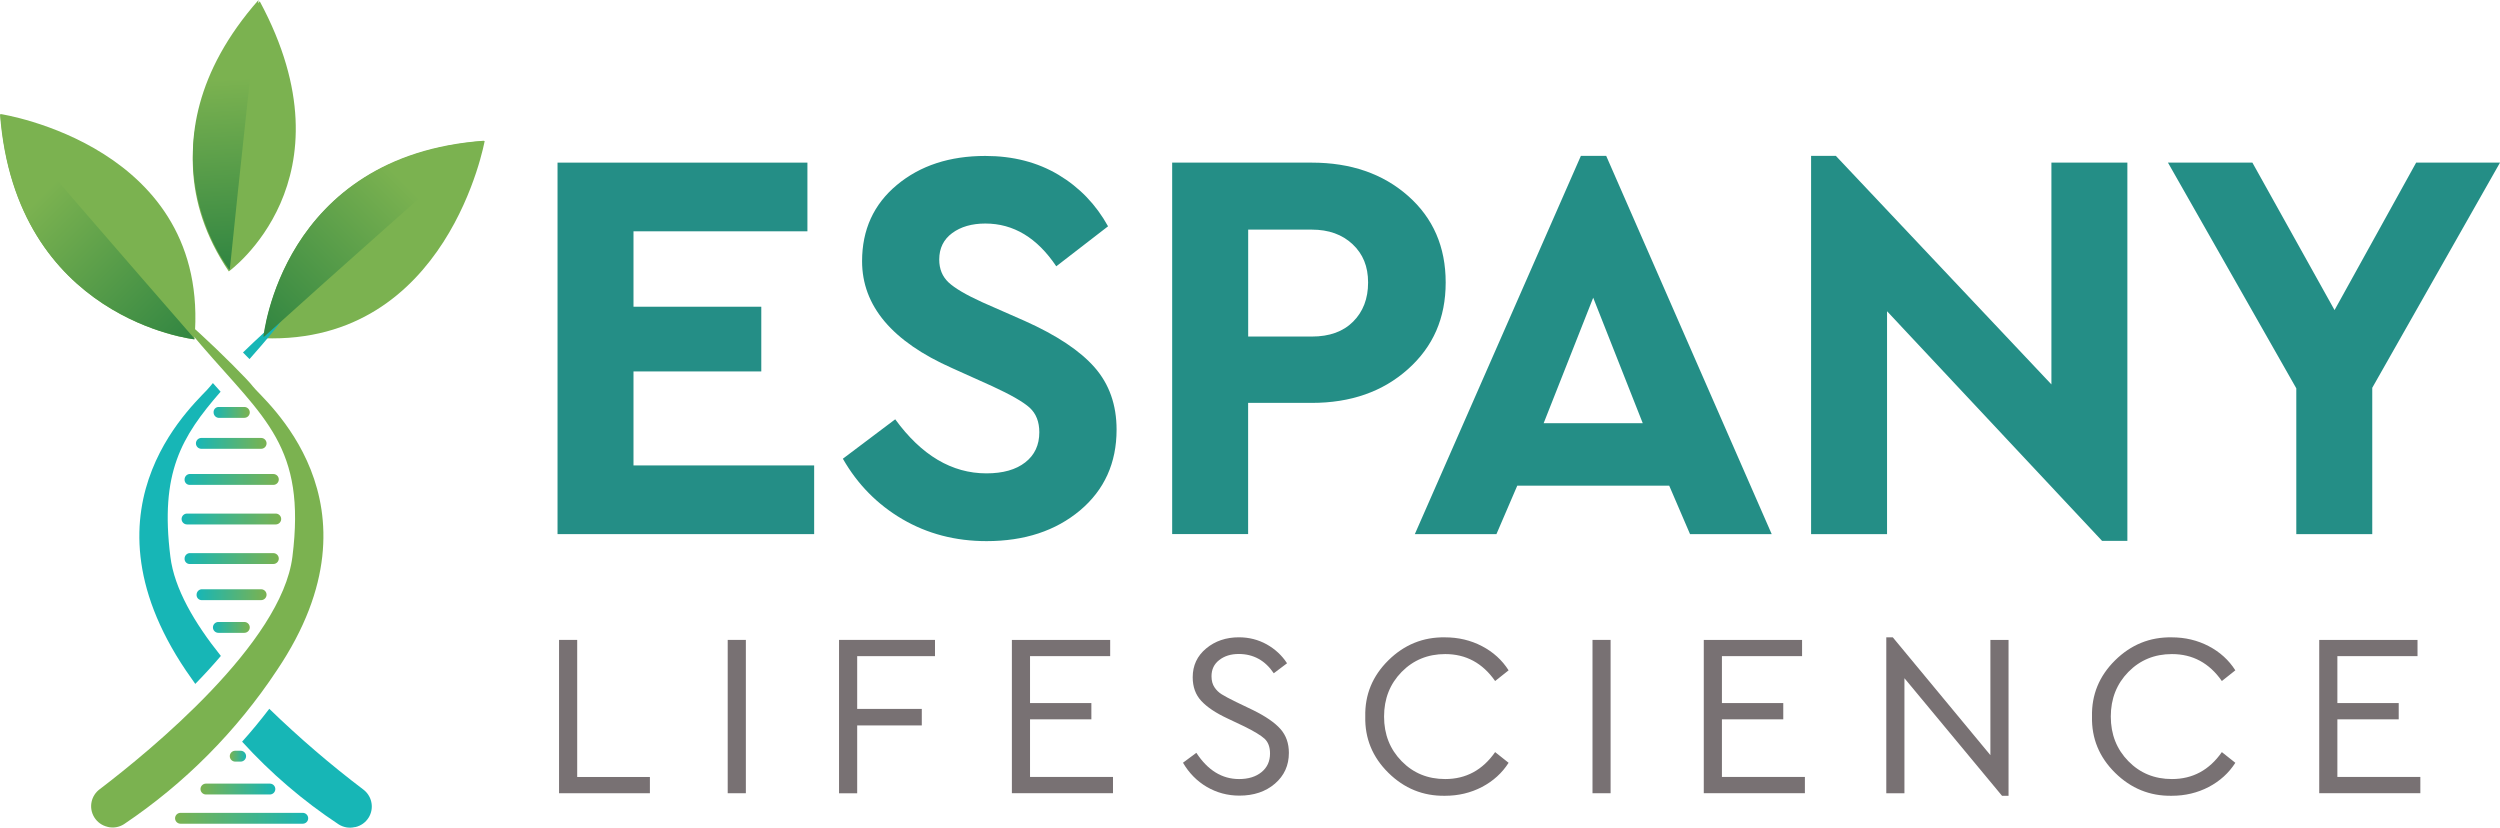
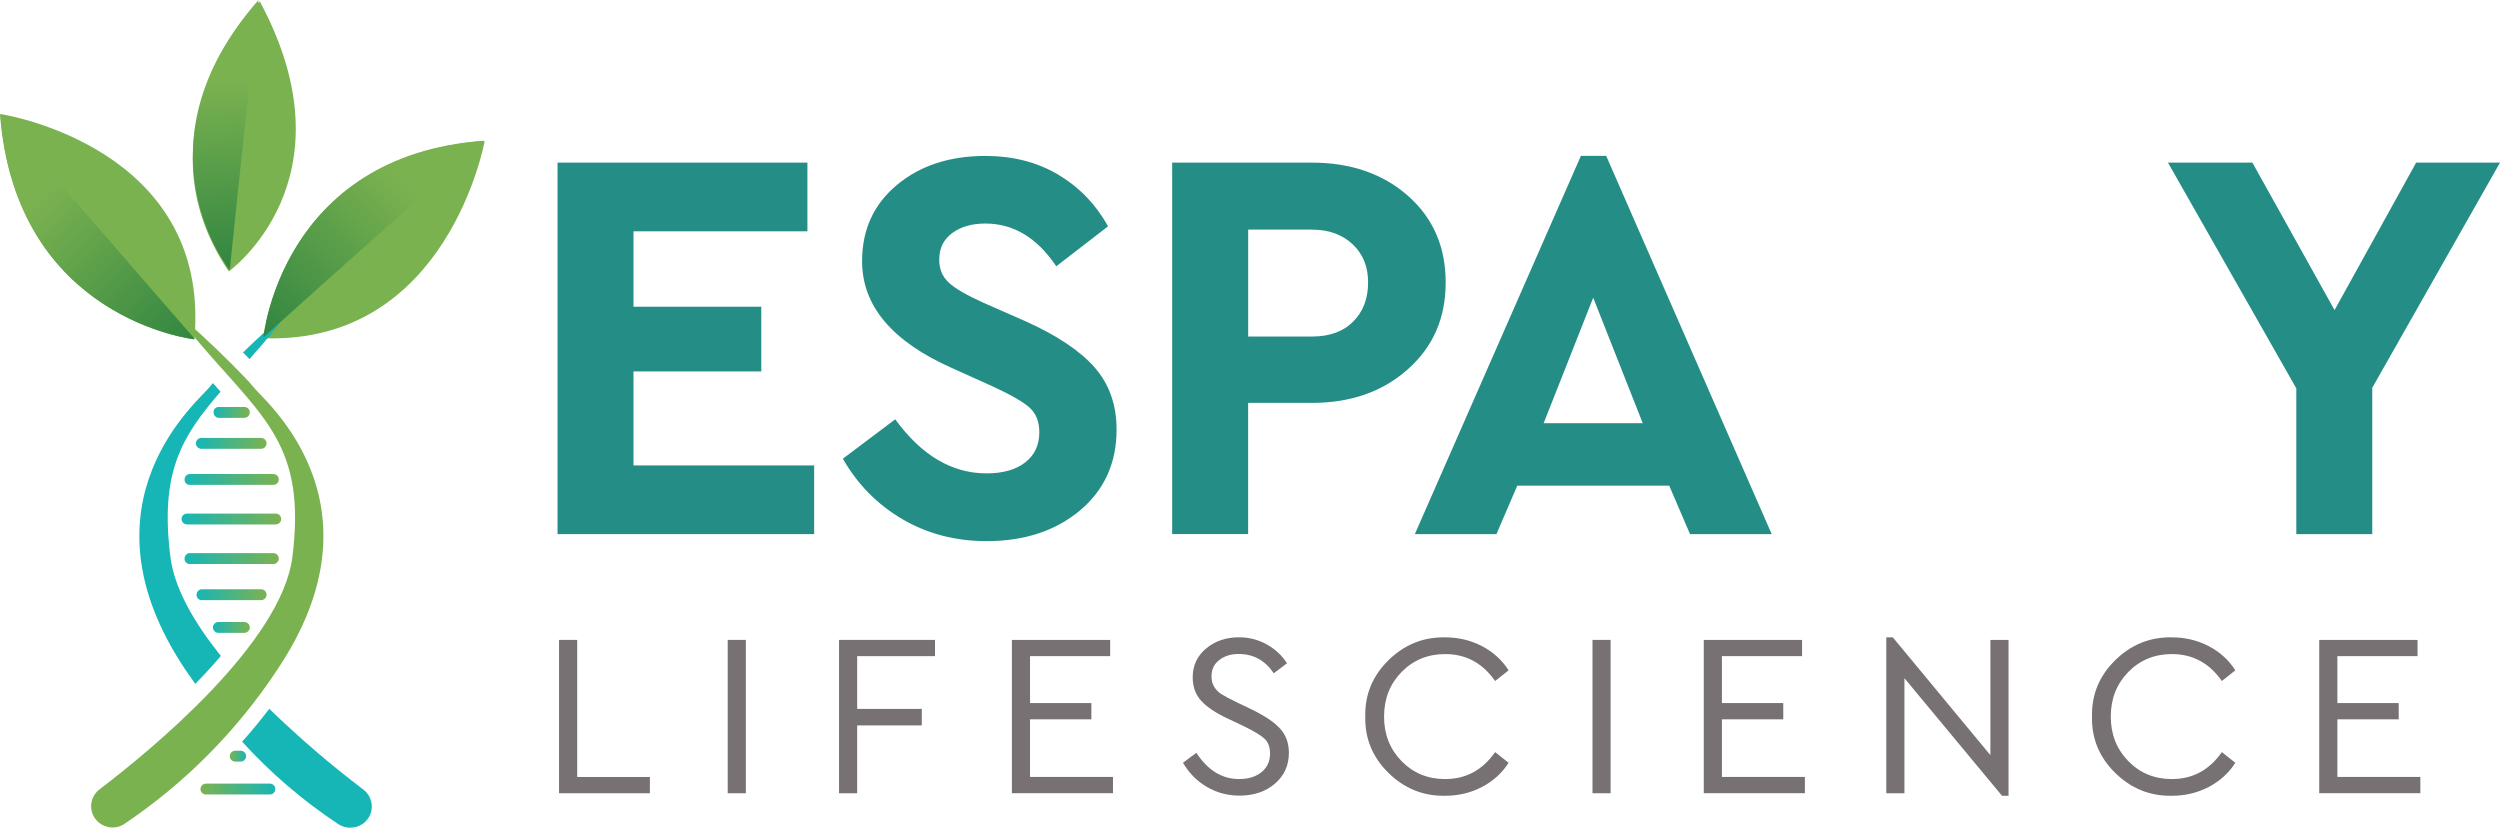
<svg xmlns="http://www.w3.org/2000/svg" id="Layer_1" viewBox="0 0 460.11 152.33">
  <defs>
    <style>      .cls-1 {        fill: #248e86;      }      .cls-2 {        fill: #787173;      }      .cls-3 {        fill: url(#linear-gradient-8);      }      .cls-4 {        fill: url(#linear-gradient-7);      }      .cls-5 {        fill: url(#linear-gradient-5);      }      .cls-6 {        fill: url(#linear-gradient-6);      }      .cls-7 {        fill: url(#linear-gradient-9);      }      .cls-8 {        fill: url(#linear-gradient-4);      }      .cls-9 {        fill: url(#linear-gradient-3);      }      .cls-10 {        fill: url(#linear-gradient-2);      }      .cls-11 {        fill: url(#linear-gradient);      }      .cls-12 {        isolation: isolate;      }      .cls-13 {        fill: url(#linear-gradient-10);      }      .cls-14 {        fill: url(#linear-gradient-11);      }      .cls-15 {        fill: url(#linear-gradient-12);      }      .cls-16 {        fill: url(#linear-gradient-13);      }      .cls-17 {        fill: #17b6b6;      }      .cls-18 {        fill: #7bb250;      }    </style>
    <linearGradient id="linear-gradient" x1="-44.27" y1="177.8" x2="-37.73" y2="177.8" gradientTransform="translate(83.59 253.7) scale(1 -1)" gradientUnits="userSpaceOnUse">
      <stop offset="0" stop-color="#17b6b6" />
      <stop offset="1" stop-color="#7bb250" />
    </linearGradient>
    <linearGradient id="linear-gradient-2" x1="-44.27" y1="138.23" x2="-37.73" y2="138.23" gradientTransform="translate(83.59 253.7) scale(1 -1)" gradientUnits="userSpaceOnUse">
      <stop offset="0" stop-color="#17b6b6" />
      <stop offset="1" stop-color="#7bb250" />
    </linearGradient>
    <linearGradient id="linear-gradient-3" x1="-47.37" y1="172.1" x2="-34.64" y2="172.1" gradientTransform="translate(83.59 253.7) scale(1 -1)" gradientUnits="userSpaceOnUse">
      <stop offset="0" stop-color="#17b6b6" />
      <stop offset="1" stop-color="#7bb250" />
    </linearGradient>
    <linearGradient id="linear-gradient-4" x1="-47.37" y1="144.25" x2="-34.64" y2="144.25" gradientTransform="translate(83.59 253.7) scale(1 -1)" gradientUnits="userSpaceOnUse">
      <stop offset="0" stop-color="#17b6b6" />
      <stop offset="1" stop-color="#7bb250" />
    </linearGradient>
    <linearGradient id="linear-gradient-5" x1="-49.62" y1="165.46" x2="-32.4" y2="165.46" gradientTransform="translate(83.59 253.7) scale(1 -1)" gradientUnits="userSpaceOnUse">
      <stop offset="0" stop-color="#17b6b6" />
      <stop offset="1" stop-color="#7bb250" />
    </linearGradient>
    <linearGradient id="linear-gradient-6" x1="-49.62" y1="150.9" x2="-32.4" y2="150.9" gradientTransform="translate(83.59 253.7) scale(1 -1)" gradientUnits="userSpaceOnUse">
      <stop offset="0" stop-color="#17b6b6" />
      <stop offset="1" stop-color="#7bb250" />
    </linearGradient>
    <linearGradient id="linear-gradient-7" x1="-50.05" y1="158.18" x2="-31.95" y2="158.18" gradientTransform="translate(83.59 253.7) scale(1 -1)" gradientUnits="userSpaceOnUse">
      <stop offset="0" stop-color="#17b6b6" />
      <stop offset="1" stop-color="#7bb250" />
    </linearGradient>
    <linearGradient id="linear-gradient-8" x1="-41.3" y1="114.53" x2="-38.3" y2="114.53" gradientTransform="translate(83.59 253.7) scale(1 -1)" gradientUnits="userSpaceOnUse">
      <stop offset="0" stop-color="#7bb250" />
      <stop offset="1" stop-color="#17b6b6" />
    </linearGradient>
    <linearGradient id="linear-gradient-9" x1="-46.69" y1="108.48" x2="-32.92" y2="108.48" gradientTransform="translate(83.59 253.7) scale(1 -1)" gradientUnits="userSpaceOnUse">
      <stop offset="0" stop-color="#7bb250" />
      <stop offset="1" stop-color="#17b6b6" />
    </linearGradient>
    <linearGradient id="linear-gradient-10" x1="-51.37" y1="103.1" x2="-26.87" y2="103.1" gradientTransform="translate(83.59 253.7) scale(1 -1)" gradientUnits="userSpaceOnUse">
      <stop offset="0" stop-color="#7bb250" />
      <stop offset="1" stop-color="#17b6b6" />
    </linearGradient>
    <linearGradient id="linear-gradient-11" x1="-76.57" y1="217.11" x2="-31.27" y2="171.81" gradientTransform="translate(83.59 253.7) scale(1 -1)" gradientUnits="userSpaceOnUse">
      <stop offset="0" stop-color="#7bb250" />
      <stop offset="1" stop-color="#006838" />
    </linearGradient>
    <linearGradient id="linear-gradient-12" x1="125.65" y1="556.36" x2="170.61" y2="511.4" gradientTransform="translate(-482.66 -92.69) rotate(90) scale(1 -1)" gradientUnits="userSpaceOnUse">
      <stop offset="0" stop-color="#7bb250" />
      <stop offset="1" stop-color="#006838" />
    </linearGradient>
    <linearGradient id="linear-gradient-13" x1="92.58" y1="343.52" x2="137.54" y2="298.56" gradientTransform="translate(-248.56 191.52) rotate(45) scale(.86 -.96)" gradientUnits="userSpaceOnUse">
      <stop offset="0" stop-color="#7bb250" />
      <stop offset="1" stop-color="#006838" />
    </linearGradient>
  </defs>
  <g class="cls-12">
    <path class="cls-2" d="M102.89,145.99v-28.22h3.34v25.23h13.38v2.99h-16.72Z" />
    <path class="cls-2" d="M133.93,145.99v-28.22h3.34v28.22h-3.34Z" />
    <path class="cls-2" d="M154.42,145.99v-28.22h17.66v2.99h-14.32v9.71h11.89v3.04h-11.89v12.49h-3.34Z" />
    <path class="cls-2" d="M186.23,145.99v-28.22h18.09v2.99h-14.75v8.64h11.29v2.99h-11.29v10.6h15.27v2.99h-18.6Z" />
    <path class="cls-2" d="M217.7,140.39l2.48-1.84c2.11,3.22,4.73,4.83,7.87,4.83,1.71,0,3.09-.43,4.13-1.28,1.04-.85,1.56-1.99,1.56-3.42,0-1.2-.34-2.1-1-2.72-.67-.61-1.9-1.36-3.7-2.25l-3.16-1.5c-2.14-1-3.73-2.07-4.79-3.21-1.06-1.14-1.58-2.59-1.58-4.36,0-2.17.83-3.93,2.48-5.3,1.65-1.37,3.66-2.05,6.03-2.05,1.85,0,3.56.44,5.11,1.3,1.55.87,2.8,2.03,3.74,3.48l-2.44,1.84c-1.6-2.37-3.75-3.55-6.46-3.55-1.43,0-2.62.37-3.57,1.11-.96.74-1.43,1.74-1.43,2.99,0,.83.19,1.51.56,2.05.34.51.78.94,1.33,1.28.54.34,1.43.81,2.65,1.41l3.12,1.5c2.31,1.14,3.98,2.29,5.02,3.46s1.56,2.64,1.56,4.4c0,2.31-.86,4.2-2.57,5.67-1.71,1.47-3.89,2.2-6.54,2.2-2.17,0-4.16-.54-5.99-1.6-1.82-1.07-3.29-2.56-4.4-4.47Z" />
    <path class="cls-2" d="M251.27,131.88c-.09-4.02,1.33-7.47,4.25-10.35,2.92-2.88,6.39-4.29,10.41-4.23,2.48,0,4.75.54,6.82,1.62,2.07,1.08,3.7,2.57,4.9,4.45l-2.48,1.97c-2.31-3.31-5.37-4.96-9.19-4.96-3.19,0-5.87,1.1-8.02,3.29-2.15,2.2-3.23,4.93-3.23,8.21s1.08,6.01,3.23,8.21c2.15,2.2,4.82,3.29,8.02,3.29,3.82,0,6.88-1.65,9.19-4.96l2.48,1.97c-1.2,1.88-2.83,3.36-4.9,4.45-2.07,1.08-4.34,1.62-6.82,1.62-4.02.06-7.49-1.35-10.41-4.23-2.92-2.88-4.34-6.33-4.25-10.35Z" />
    <path class="cls-2" d="M293.09,145.99v-28.22h3.33v28.22h-3.33Z" />
    <path class="cls-2" d="M313.57,145.99v-28.22h18.09v2.99h-14.75v8.64h11.29v2.99h-11.29v10.6h15.27v2.99h-18.6Z" />
    <path class="cls-2" d="M366.33,117.77h3.33v28.69h-1.2l-17.96-21.64v21.17h-3.34v-28.69h1.2l17.96,21.68v-21.21Z" />
    <path class="cls-2" d="M385.02,131.88c-.09-4.02,1.33-7.47,4.25-10.35,2.92-2.88,6.39-4.29,10.41-4.23,2.48,0,4.75.54,6.82,1.62,2.07,1.08,3.7,2.57,4.9,4.45l-2.48,1.97c-2.31-3.31-5.37-4.96-9.19-4.96-3.19,0-5.87,1.1-8.02,3.29-2.15,2.2-3.23,4.93-3.23,8.21s1.08,6.01,3.23,8.21c2.15,2.2,4.82,3.29,8.02,3.29,3.82,0,6.88-1.65,9.19-4.96l2.48,1.97c-1.2,1.88-2.83,3.36-4.9,4.45-2.07,1.08-4.34,1.62-6.82,1.62-4.02.06-7.49-1.35-10.41-4.23-2.92-2.88-4.34-6.33-4.25-10.35Z" />
    <path class="cls-2" d="M426.84,145.99v-28.22h18.09v2.99h-14.75v8.64h11.29v2.99h-11.29v10.6h15.27v2.99h-18.6Z" />
  </g>
  <g class="cls-12">
    <g class="cls-12">
      <path class="cls-1" d="M102.61,98.3V29.93h45.99v12.64h-32.01v13.88h23.52v11.91h-23.52v17.3h33.25v12.64h-47.24Z" />
      <path class="cls-1" d="M155.13,84.42l9.63-7.25c4.83,6.63,10.43,9.95,16.78,9.95,3.04,0,5.42-.67,7.15-2.02,1.73-1.35,2.59-3.19,2.59-5.54,0-1.93-.59-3.43-1.76-4.51-1.17-1.07-3.49-2.4-6.94-3.99l-7.35-3.31c-11.05-4.9-16.57-11.46-16.57-19.68,0-5.8,2.14-10.48,6.42-14.04,4.28-3.56,9.7-5.33,16.26-5.33,5.11,0,9.6,1.16,13.47,3.47,3.87,2.32,6.9,5.47,9.12,9.48l-9.53,7.36c-3.52-5.25-7.87-7.87-13.05-7.87-2.49,0-4.52.59-6.11,1.76-1.59,1.18-2.38,2.8-2.38,4.87,0,1.73.57,3.12,1.71,4.2,1.14,1.07,3.23,2.3,6.27,3.68l7.77,3.42c5.87,2.63,10.15,5.47,12.85,8.55,2.69,3.07,4.04,6.89,4.04,11.45,0,6.15-2.25,11.1-6.73,14.87-4.49,3.76-10.22,5.65-17.2,5.65-5.73,0-10.89-1.35-15.49-4.04-4.59-2.69-8.24-6.39-10.93-11.08Z" />
    </g>
    <g class="cls-12">
      <path class="cls-1" d="M215.73,98.3V29.93h25.69c7.18,0,13.09,2.04,17.71,6.11,4.63,4.08,6.94,9.39,6.94,15.95s-2.31,11.81-6.94,15.95c-4.63,4.14-10.53,6.21-17.71,6.21h-11.71v24.14h-13.98ZM229.72,61.94h11.71c3.25,0,5.78-.91,7.61-2.75,1.83-1.83,2.75-4.23,2.75-7.2s-.95-5.25-2.85-7.04c-1.9-1.79-4.4-2.69-7.51-2.69h-11.71v19.68Z" />
    </g>
    <g class="cls-12">
      <path class="cls-1" d="M311.04,98.3l-3.83-8.91h-27.97l-3.83,8.91h-15.02l30.56-69.61h4.66l30.46,69.61h-15.02ZM302.34,77.89l-9.12-23.1-9.12,23.1h18.23Z" />
-       <path class="cls-1" d="M377.55,29.93h13.98v69.61h-4.66l-39.57-42.26v41.02h-13.98V28.69h4.56l39.67,42.06V29.93Z" />
    </g>
    <g class="cls-12">
      <path class="cls-1" d="M460.11,29.93l-23.51,41.44v26.93h-13.98v-26.83l-23.62-41.54h15.54l15.12,27.14,15.02-27.14h15.43Z" />
    </g>
  </g>
  <path class="cls-18" d="M35.78,62.45S2.86,58.81.06,20.98c0,0,38.88,5.86,35.72,41.47Z" />
  <path class="cls-18" d="M48.52,62.25s2.85-33.44,40.68-36.31c0,0-6.69,37.49-40.68,36.31Z" />
  <path class="cls-18" d="M47.81.25s-23.43,23.42-5.7,49.7c0,0,23.42-16.78,5.7-49.7Z" />
  <path class="cls-18" d="M19.79,152.17c-2.09-.48-3.4-2.57-2.92-4.66.2-.88.71-1.67,1.43-2.22,9.41-7.16,33.53-26.93,35.52-42.83,2.53-20.26-5.06-25.32-16.78-38.93s7.92,5.38,9.5,7.59,25.32,21.21,4.43,52.23c-7.41,11.21-16.98,20.84-28.14,28.33-.89.57-1.97.76-3,.51l-.04-.02Z" />
  <path class="cls-11" d="M44.97,76.9h-4.78c-.5-.06-.88-.49-.88-1-.03-.52.36-.97.88-1,0,0,0,0,0,0h4.78c.55,0,1,.45,1,1s-.45,1-1,1Z" />
  <path class="cls-10" d="M44.97,116.47h-4.78c-.55,0-1-.45-1-1s.45-1,1-1h4.78c.55,0,1,.45,1,1s-.45,1-1,1Z" />
  <path class="cls-9" d="M48.06,82.6h-11c-.55,0-1-.45-1-1s.45-1,1-1h11c.55,0,1,.45,1,1s-.45,1-1,1Z" />
  <path class="cls-8" d="M48.06,110.45h-11c-.52-.03-.91-.48-.88-1,0,0,0,0,0,0,0-.51.38-.94.88-1h11c.55,0,1,.45,1,1s-.45,1-1,1Z" />
  <path class="cls-5" d="M50.31,89.24h-15.46c-.52-.03-.91-.48-.88-1,0,0,0,0,0,0,0-.51.38-.94.88-1h15.46c.55,0,1,.45,1,1s-.45,1-1,1Z" />
  <path class="cls-6" d="M50.31,103.8h-15.46c-.52-.03-.91-.48-.88-1,0,0,0,0,0,0,0-.51.38-.94.88-1h15.46c.55,0,1,.45,1,1s-.45,1-1,1Z" />
  <path class="cls-4" d="M50.75,96.52h-16.33c-.55,0-1-.45-1-1s.45-1,1-1h16.33c.55,0,1,.45,1,1s-.45,1-1,1Z" />
  <path class="cls-3" d="M44.29,140.17h-1c-.55,0-1-.45-1-1s.45-1,1-1h1c.55,0,1,.45,1,1s-.45,1-1,1Z" />
  <path class="cls-7" d="M49.67,146.22h-11.77c-.55,0-1-.45-1-1s.45-1,1-1h11.77c.55,0,1,.45,1,1s-.45,1-1,1Z" />
-   <path class="cls-13" d="M55.72,151.6h-22.5c-.55,0-1-.45-1-1s.45-1,1-1h22.5c.55,0,1,.45,1,1s-.45,1-1,1Z" />
  <path class="cls-17" d="M45.92,66.09c.72-.82,1.46-1.66,2.21-2.53,7.66-8.9,1.92-3.86-3.41,1.31l1.2,1.22Z" />
  <path class="cls-17" d="M35.94,125.87c1.63-1.67,3.21-3.39,4.71-5.15-4.86-6.06-8.57-12.4-9.29-18.23-1.94-15.47,2-22.08,9.24-30.4l-1.42-1.59c-.25.28-.44.51-.54.65-1.59,2.22-25.33,21.21-4.44,52.23.58.86,1.16,1.68,1.74,2.49Z" />
  <path class="cls-17" d="M66.88,145.32c-6.07-4.6-11.85-9.57-17.32-14.87-1.65,2.16-3.32,4.19-5,6.05,5.26,5.79,11.23,10.9,17.75,15.21.89.57,1.97.76,3,.51h.09c2.1-.48,3.41-2.56,2.93-4.65-.2-.9-.72-1.69-1.45-2.25Z" />
  <path class="cls-14" d="M35.78,62.45s0-.09,0-.14C23.13,47.8,7.62,29.84,0,21c2.87,37.81,35.78,41.45,35.78,41.45Z" />
  <path class="cls-15" d="M48.48,61.96h.14c14-12.65,31.91-28.44,40.46-36.06-37.19,2.63-40.6,36.06-40.6,36.06Z" />
  <path class="cls-16" d="M42.2,49.63l.1-.09c1.75-17.27,4.17-39.07,5.28-49.54-23.59,26.81-5.38,49.63-5.38,49.63Z" />
</svg>